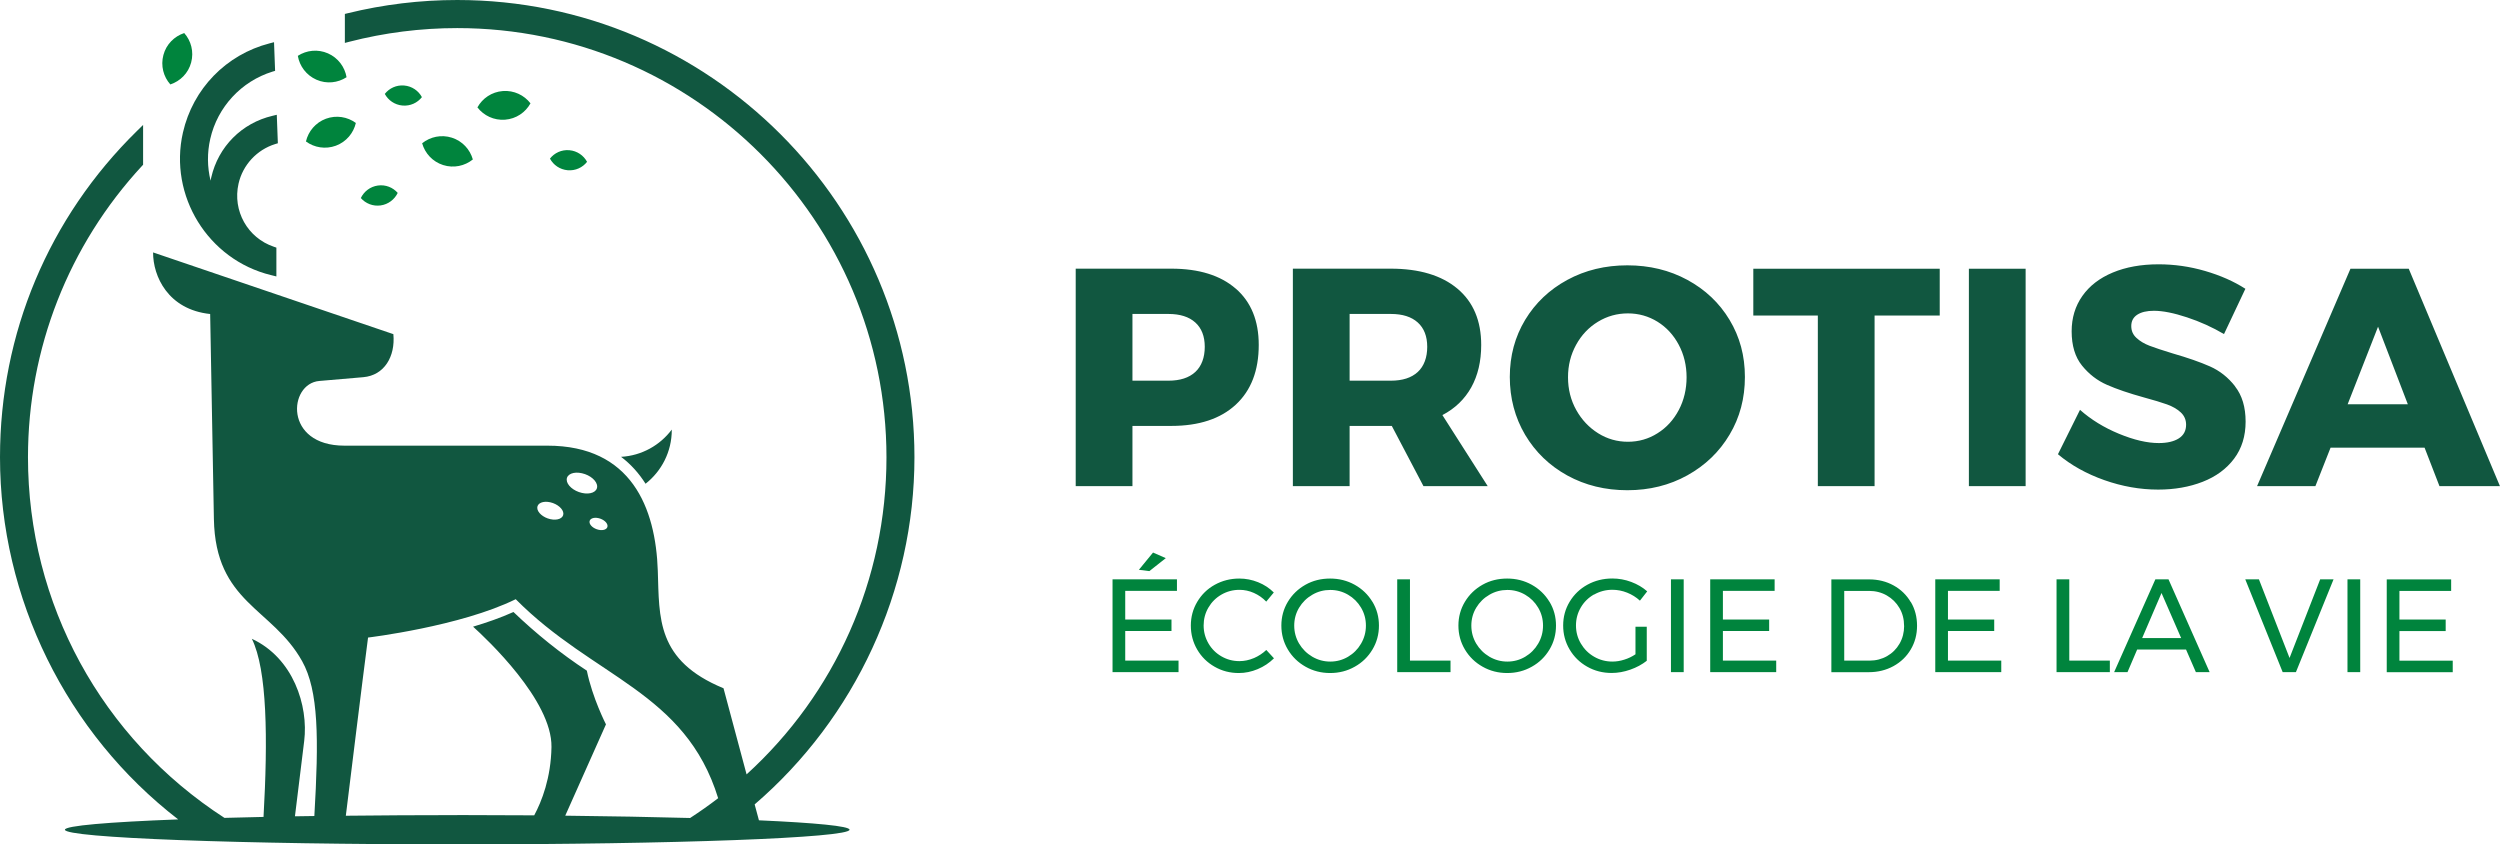
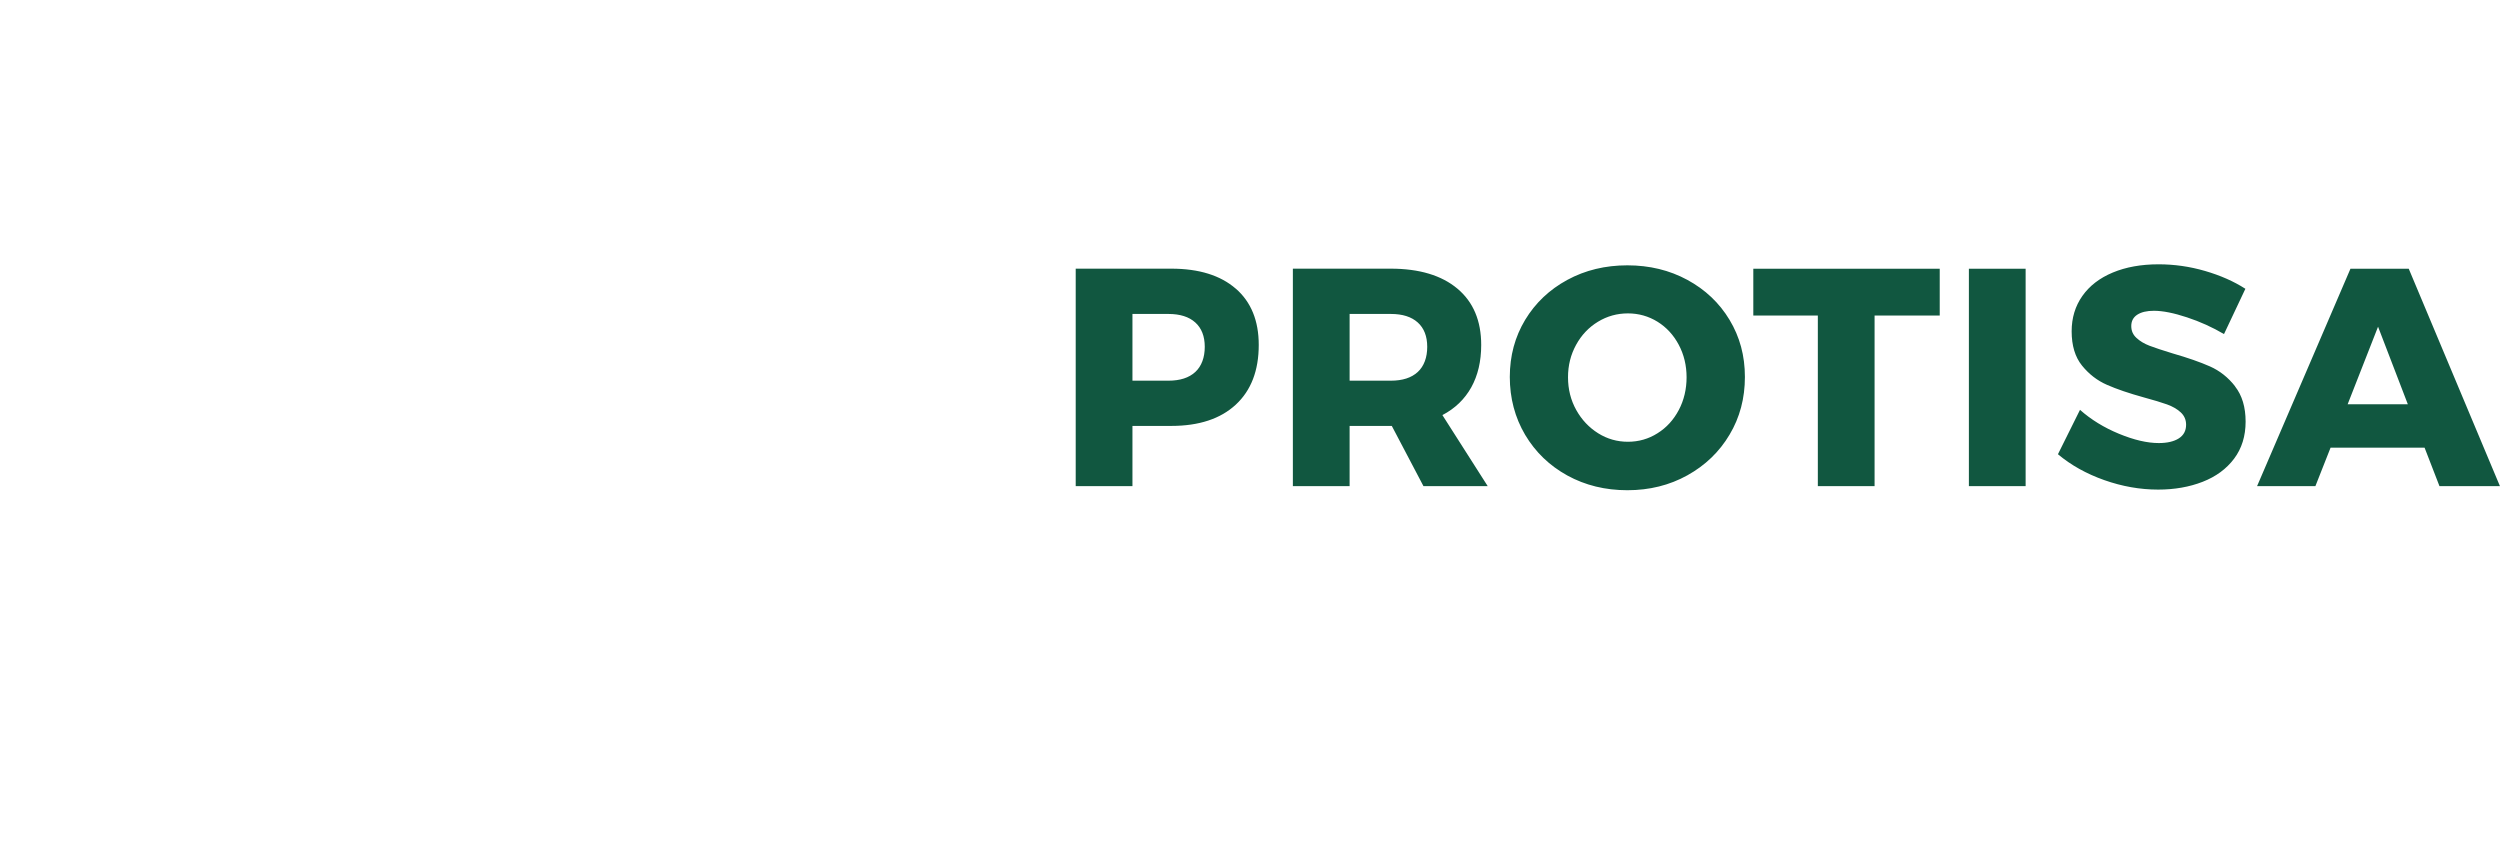
<svg xmlns="http://www.w3.org/2000/svg" id="Capa_2" data-name="Capa 2" viewBox="0 0 443.22 149.69">
  <defs>
    <style> .cls-1, .cls-2 { fill: #115740; } .cls-1, .cls-2, .cls-3, .cls-4 { stroke-width: 0px; } .cls-2, .cls-3 { fill-rule: evenodd; } .cls-3, .cls-4 { fill: #00843d; } </style>
  </defs>
  <g id="Capa_1-2" data-name="Capa 1">
-     <path class="cls-4" d="M199.49,117.12h9.45v2.04h-11.7v-16.45h11.42v2.04h-9.17v5.08h8.2v2.04h-8.2v5.24ZM206.68,98.95l-2.26-.99-2.51,3.06,1.86.23,2.91-2.3ZM222.28,116.68c-.83.35-1.68.53-2.54.53-1.16,0-2.22-.28-3.2-.85-.97-.56-1.74-1.33-2.3-2.3-.56-.97-.85-2.03-.85-3.17s.28-2.22.85-3.18c.56-.96,1.33-1.73,2.3-2.29.97-.56,2.04-.85,3.2-.85.88,0,1.73.18,2.56.55.83.37,1.56.88,2.19,1.54l1.34-1.62c-.78-.78-1.71-1.39-2.78-1.82s-2.18-.65-3.33-.65c-1.58,0-3.03.37-4.35,1.1s-2.35,1.74-3.11,3.02c-.76,1.28-1.14,2.68-1.14,4.22s.38,2.97,1.13,4.25c.75,1.29,1.78,2.3,3.08,3.04,1.3.75,2.73,1.12,4.3,1.12,1.13,0,2.24-.23,3.34-.69,1.1-.46,2.06-1.1,2.89-1.92l-1.36-1.48c-.64.61-1.38,1.09-2.21,1.45ZM243.32,106.69c.77,1.28,1.15,2.68,1.15,4.22s-.38,2.95-1.15,4.24c-.77,1.29-1.81,2.31-3.14,3.05-1.32.75-2.78,1.12-4.36,1.12s-3.04-.37-4.36-1.12c-1.32-.74-2.37-1.76-3.14-3.05-.77-1.29-1.15-2.71-1.15-4.24s.38-2.94,1.15-4.22c.77-1.28,1.81-2.28,3.12-3.02s2.77-1.1,4.37-1.1,3.04.37,4.36,1.1c1.32.74,2.37,1.74,3.14,3.02ZM242.16,110.91c0-1.16-.29-2.22-.86-3.18-.57-.96-1.34-1.73-2.3-2.29-.96-.56-2.02-.85-3.16-.85s-2.21.28-3.18.85c-.98.56-1.76,1.33-2.34,2.29-.58.96-.87,2.03-.87,3.18s.29,2.22.87,3.2c.58.97,1.36,1.74,2.34,2.32.98.57,2.04.86,3.18.86s2.2-.29,3.16-.86c.96-.57,1.73-1.34,2.3-2.32.57-.97.86-2.04.86-3.2ZM249.97,102.71h-2.26v16.45h9.45v-2.04h-7.19v-14.41ZM274.71,106.69c.77,1.28,1.15,2.68,1.15,4.22s-.38,2.95-1.15,4.24c-.77,1.29-1.81,2.31-3.14,3.05-1.32.75-2.78,1.12-4.36,1.12s-3.04-.37-4.36-1.12c-1.32-.74-2.37-1.76-3.14-3.05-.77-1.29-1.15-2.71-1.15-4.24s.38-2.94,1.15-4.22c.77-1.28,1.81-2.28,3.12-3.02s2.77-1.1,4.37-1.1,3.04.37,4.36,1.1c1.32.74,2.37,1.74,3.14,3.02ZM273.56,110.91c0-1.16-.29-2.22-.86-3.18-.57-.96-1.34-1.73-2.3-2.29-.96-.56-2.02-.85-3.16-.85s-2.21.28-3.18.85c-.98.56-1.76,1.33-2.34,2.29-.58.96-.87,2.03-.87,3.18s.29,2.22.87,3.2c.58.97,1.36,1.74,2.34,2.32.98.57,2.04.86,3.18.86s2.2-.29,3.16-.86c.96-.57,1.73-1.34,2.3-2.32.57-.97.86-2.04.86-3.2ZM282.61,105.41c.99-.56,2.07-.85,3.24-.85.89,0,1.77.17,2.62.51.85.34,1.61.81,2.27,1.42l1.29-1.65c-.8-.71-1.74-1.26-2.83-1.67-1.09-.41-2.21-.61-3.35-.61-1.61,0-3.09.37-4.42,1.1s-2.38,1.74-3.15,3.02c-.77,1.28-1.15,2.68-1.15,4.22s.38,2.95,1.14,4.24c.76,1.29,1.8,2.31,3.11,3.05,1.32.75,2.76,1.12,4.35,1.12,1.1,0,2.2-.2,3.31-.59s2.08-.92,2.91-1.57v-6.04h-2v4.89c-.61.41-1.27.73-1.99.95-.71.23-1.41.34-2.1.34-1.17,0-2.26-.29-3.24-.86-.99-.57-1.77-1.35-2.35-2.33-.58-.98-.87-2.05-.87-3.21s.29-2.22.86-3.2c.57-.97,1.35-1.74,2.34-2.3ZM296.24,119.16h2.26v-16.45h-2.26v16.45ZM305.45,111.87h8.2v-2.04h-8.2v-5.08h9.17v-2.04h-11.42v16.45h11.7v-2.04h-9.45v-5.24ZM338.77,106.73c.74,1.25,1.1,2.66,1.1,4.21s-.37,2.95-1.12,4.21c-.74,1.25-1.77,2.24-3.07,2.95-1.3.71-2.76,1.07-4.37,1.07h-6.63v-16.45h6.7c1.6,0,3.04.36,4.33,1.07,1.29.71,2.31,1.7,3.04,2.95ZM337.57,110.96c0-1.18-.27-2.23-.82-3.17s-1.3-1.68-2.24-2.22-2-.81-3.16-.81h-4.39v12.36h4.49c1.14,0,2.18-.27,3.11-.8.93-.53,1.67-1.27,2.21-2.21.54-.94.81-1.99.81-3.15ZM345.35,111.87h8.2v-2.04h-8.2v-5.08h9.17v-2.04h-11.42v16.45h11.7v-2.04h-9.45v-5.24ZM366.86,102.71h-2.26v16.45h9.45v-2.04h-7.19v-14.41ZM384.45,102.71l7.29,16.45h-2.44l-1.74-4h-8.67l-1.71,4h-2.37l7.31-16.45h2.35ZM386.69,113.12l-3.48-7.99-3.43,7.99h6.91ZM405.91,116.65l-5.43-13.94h-2.42l6.63,16.45h2.35l6.67-16.45h-2.37l-5.43,13.94ZM416.18,119.16h2.26v-16.45h-2.26v16.45ZM425.39,117.12v-5.24h8.2v-2.04h-8.2v-5.08h9.17v-2.04h-11.42v16.45h11.7v-2.04h-9.45Z" />
    <path class="cls-1" d="M219.09,51.18c-2.71-2.36-6.53-3.55-11.44-3.55h-16.94v38.55h10.06v-10.67h6.88c4.91,0,8.73-1.26,11.44-3.77,2.71-2.51,4.07-6.04,4.07-10.59,0-4.29-1.36-7.62-4.07-9.98ZM211.91,65.95c-1.12,1.03-2.7,1.54-4.76,1.54h-6.38v-11.83h6.38c2.05,0,3.64.5,4.76,1.51,1.12,1.01,1.68,2.45,1.68,4.32s-.56,3.43-1.68,4.46ZM260.84,68.67c1.17-2.11,1.76-4.61,1.76-7.51,0-4.29-1.4-7.62-4.21-9.98-2.81-2.36-6.76-3.55-11.85-3.55h-17.33v38.55h10.06v-10.67h7.48l5.61,10.67h11.39l-8.03-12.59c2.24-1.17,3.94-2.81,5.12-4.92ZM251.35,65.95c-1.12,1.03-2.71,1.54-4.76,1.54h-7.32v-11.83h7.32c2.05,0,3.64.5,4.76,1.51,1.12,1.01,1.68,2.45,1.68,4.32s-.56,3.43-1.68,4.46ZM299.15,49.62c-3.17-1.72-6.72-2.58-10.64-2.58s-7.47.86-10.64,2.58c-3.17,1.72-5.67,4.09-7.48,7.09-1.81,3.01-2.72,6.38-2.72,10.12s.91,7.2,2.72,10.26c1.82,3.06,4.31,5.46,7.48,7.21,3.17,1.74,6.72,2.61,10.64,2.61s7.47-.88,10.64-2.64c3.17-1.76,5.67-4.16,7.48-7.21,1.82-3.04,2.72-6.45,2.72-10.23s-.91-7.11-2.72-10.12c-1.81-3.01-4.31-5.37-7.48-7.09ZM297.63,72.69c-.92,1.74-2.17,3.12-3.77,4.12-1.59,1.01-3.35,1.51-5.25,1.51s-3.67-.5-5.28-1.51c-1.61-1.01-2.91-2.38-3.88-4.12-.97-1.74-1.46-3.67-1.46-5.8s.48-4.01,1.43-5.75c.95-1.74,2.25-3.11,3.88-4.1,1.63-.99,3.4-1.48,5.31-1.48s3.66.5,5.25,1.48c1.59.99,2.85,2.36,3.77,4.1.92,1.74,1.38,3.66,1.38,5.75s-.46,4.06-1.38,5.8ZM310.83,47.64h33.06v8.3h-11.55v30.25h-10.06v-30.25h-11.44v-8.3ZM349.06,47.64h10.06v38.55h-10.06v-38.55ZM396.25,68.51c1.25,1.59,1.87,3.68,1.87,6.24s-.68,4.76-2.04,6.57c-1.36,1.81-3.22,3.18-5.58,4.1-2.36.92-5,1.38-7.89,1.38-3.19,0-6.37-.56-9.54-1.68-3.17-1.12-5.91-2.65-8.22-4.59l3.91-7.87c1.94,1.72,4.24,3.14,6.9,4.24,2.66,1.1,5.01,1.65,7.07,1.65,1.5,0,2.69-.28,3.55-.83.86-.55,1.29-1.36,1.29-2.42,0-.88-.32-1.61-.96-2.2-.64-.59-1.45-1.05-2.42-1.4-.97-.35-2.34-.76-4.1-1.24-2.64-.73-4.82-1.47-6.54-2.23-1.72-.75-3.2-1.89-4.43-3.41-1.23-1.52-1.84-3.55-1.84-6.08,0-2.38.63-4.47,1.9-6.27,1.27-1.8,3.06-3.18,5.39-4.15,2.33-.97,5.03-1.46,8.11-1.46,2.79,0,5.54.39,8.25,1.18,2.71.79,5.1,1.84,7.15,3.16l-3.79,8.03c-2.05-1.21-4.24-2.2-6.57-2.97-2.33-.77-4.28-1.16-5.86-1.16-1.25,0-2.23.23-2.94.69-.71.46-1.07,1.13-1.07,2.01s.31,1.55.93,2.12c.62.57,1.39,1.03,2.31,1.38.92.35,2.27.8,4.07,1.35,2.68.77,4.89,1.54,6.63,2.31,1.74.77,3.24,1.95,4.48,3.55ZM427.05,47.64h-10.34l-16.56,38.55h10.34l2.69-6.82h16.67l2.64,6.82h10.72l-16.17-38.55ZM416.21,71.67l5.39-13.75,5.28,13.75h-10.67Z" />
    <g>
-       <path class="cls-2" d="M110.11,80.99c3.68-.21,6.91-2.06,8.99-4.83v.06c0,3.87-1.82,7.32-4.65,9.54-1.17-1.85-2.61-3.46-4.34-4.77ZM48.04,48.77l.96.24v-5.11l-.44-.15c-4.67-1.57-7.36-6.38-6.27-11.19.75-3.32,3.25-6.01,6.5-7.02l.47-.14-.19-5.05-.75.18c-5.46,1.28-9.62,5.47-10.87,10.93-.04.19-.08.38-.12.57-.59-2.42-.62-4.95-.05-7.43,1.28-5.63,5.51-10.19,11.02-11.9l.47-.14-.19-5.08-.77.2c-7.72,1.99-13.61,8.05-15.38,15.82-2.55,11.2,4.45,22.54,15.6,25.27ZM150.61,147.1c0,1.44-31.14,2.6-69.55,2.6s-69.55-1.16-69.55-2.6c0-.71,7.67-1.36,20.08-1.83C11.79,129.98,0,106.09,0,81.06c0-21.93,8.62-42.48,24.29-57.85l1.08-1.06v7.06l-.17.18C12.15,43.49,4.96,61.84,4.96,81.06c0,25.95,13.02,49.83,34.83,63.94,2.21-.06,4.53-.12,6.93-.17.78-13.85.66-26.07-2.07-31.58,7.34,3.4,10.05,11.86,9.28,18.12l-1.64,13.35c1.13-.02,2.28-.04,3.44-.05.8-13.71.77-22.21-2.17-27.46-5.3-9.48-15.37-10.3-15.64-25.2l-.66-36.34c-7.49-.79-10.14-6.72-10.12-10.92l42.6,14.49c.37,3.95-1.6,7.31-5.34,7.63l-7.79.67c-5.49.47-6.32,11.47,4.45,11.47h35.99c14.89,0,19.2,11.01,19.57,22.2.28,8.35-.27,15.9,11.65,20.81l4.09,15.27c15.71-14.3,24.8-34.54,24.8-56.21,0-41.96-34.14-76.1-76.1-76.1-6.47,0-12.91.82-19.12,2.42l-.8.21V2.47l.49-.12c6.34-1.56,12.88-2.35,19.43-2.35,44.7,0,81.06,36.36,81.06,81.06,0,23.62-10.5,46.23-28.33,61.55l.76,2.82c10.03.45,16.06,1.03,16.06,1.66ZM106.11,91.86c-.88-.2-1.6.1-1.6.67s.71,1.19,1.6,1.39c.88.2,1.6-.1,1.6-.67s-.71-1.19-1.6-1.39ZM100.47,85.04c0,.96,1.21,2.02,2.7,2.35,1.49.34,2.7-.17,2.7-1.14s-1.21-2.02-2.7-2.35c-1.49-.34-2.7.17-2.7,1.14ZM95.25,90.03c0,.82,1.04,1.73,2.31,2.01,1.28.29,2.32-.15,2.32-.97s-1.04-1.73-2.32-2.02c-1.28-.29-2.31.15-2.31.97ZM81.06,144.5c4.67,0,9.24.02,13.65.05,1.32-2.46,2.97-6.61,3.06-12.11.13-8.27-11.51-19.18-13.9-21.34,2.41-.72,4.85-1.56,7.16-2.6,3.96,3.8,8.42,7.4,13.01,10.4.99,4.86,3.39,9.52,3.39,9.52l-7.22,16.19c8.07.09,15.55.23,22.14.41,1.71-1.11,3.37-2.28,4.97-3.51-5.82-18.89-22.06-21.33-35.89-35.28-9.8,4.83-26.18,6.8-26.18,6.8-1.06,8.11-3.15,25.2-3.94,31.59,6.27-.07,12.9-.11,19.77-.11Z" />
-       <path class="cls-3" d="M32.66,5.86c1.22,1.37,1.74,3.31,1.23,5.22s-1.94,3.31-3.69,3.89c-1.22-1.37-1.74-3.31-1.23-5.22s1.94-3.31,3.69-3.89ZM71.66,15.16c-1.38-.12-2.65.48-3.44,1.49.61,1.13,1.76,1.94,3.14,2.06s2.65-.48,3.44-1.49c-.61-1.13-1.76-1.94-3.14-2.06ZM100.94,26.63c-1.38-.12-2.65.48-3.44,1.49.61,1.13,1.76,1.94,3.14,2.06s2.65-.48,3.44-1.49c-.61-1.13-1.76-1.94-3.14-2.06ZM67,32.89c-1.37.19-2.47,1.06-3.03,2.22.85.97,2.15,1.5,3.51,1.31s2.47-1.06,3.03-2.22c-.85-.97-2.15-1.5-3.51-1.31ZM57.78,21.05c-1.85.69-3.12,2.24-3.54,4.03,1.48,1.09,3.46,1.43,5.31.75,1.85-.69,3.12-2.24,3.54-4.03-1.48-1.09-3.46-1.43-5.31-.75ZM89.15,16.14c-1.97.15-3.62,1.29-4.51,2.9,1.12,1.45,2.93,2.33,4.9,2.18,1.97-.15,3.62-1.29,4.51-2.9-1.12-1.45-2.93-2.33-4.9-2.18ZM80.11,24.41c-1.88-.6-3.84-.16-5.27.99.5,1.77,1.84,3.26,3.72,3.86,1.88.6,3.84.16,5.27-.99-.5-1.77-1.84-3.26-3.72-3.86ZM58.14,9.46c-1.81-.79-3.8-.56-5.34.44.31,1.81,1.49,3.43,3.3,4.23s3.8.56,5.34-.44c-.31-1.81-1.49-3.43-3.3-4.23Z" />
-     </g>
+       </g>
  </g>
</svg>